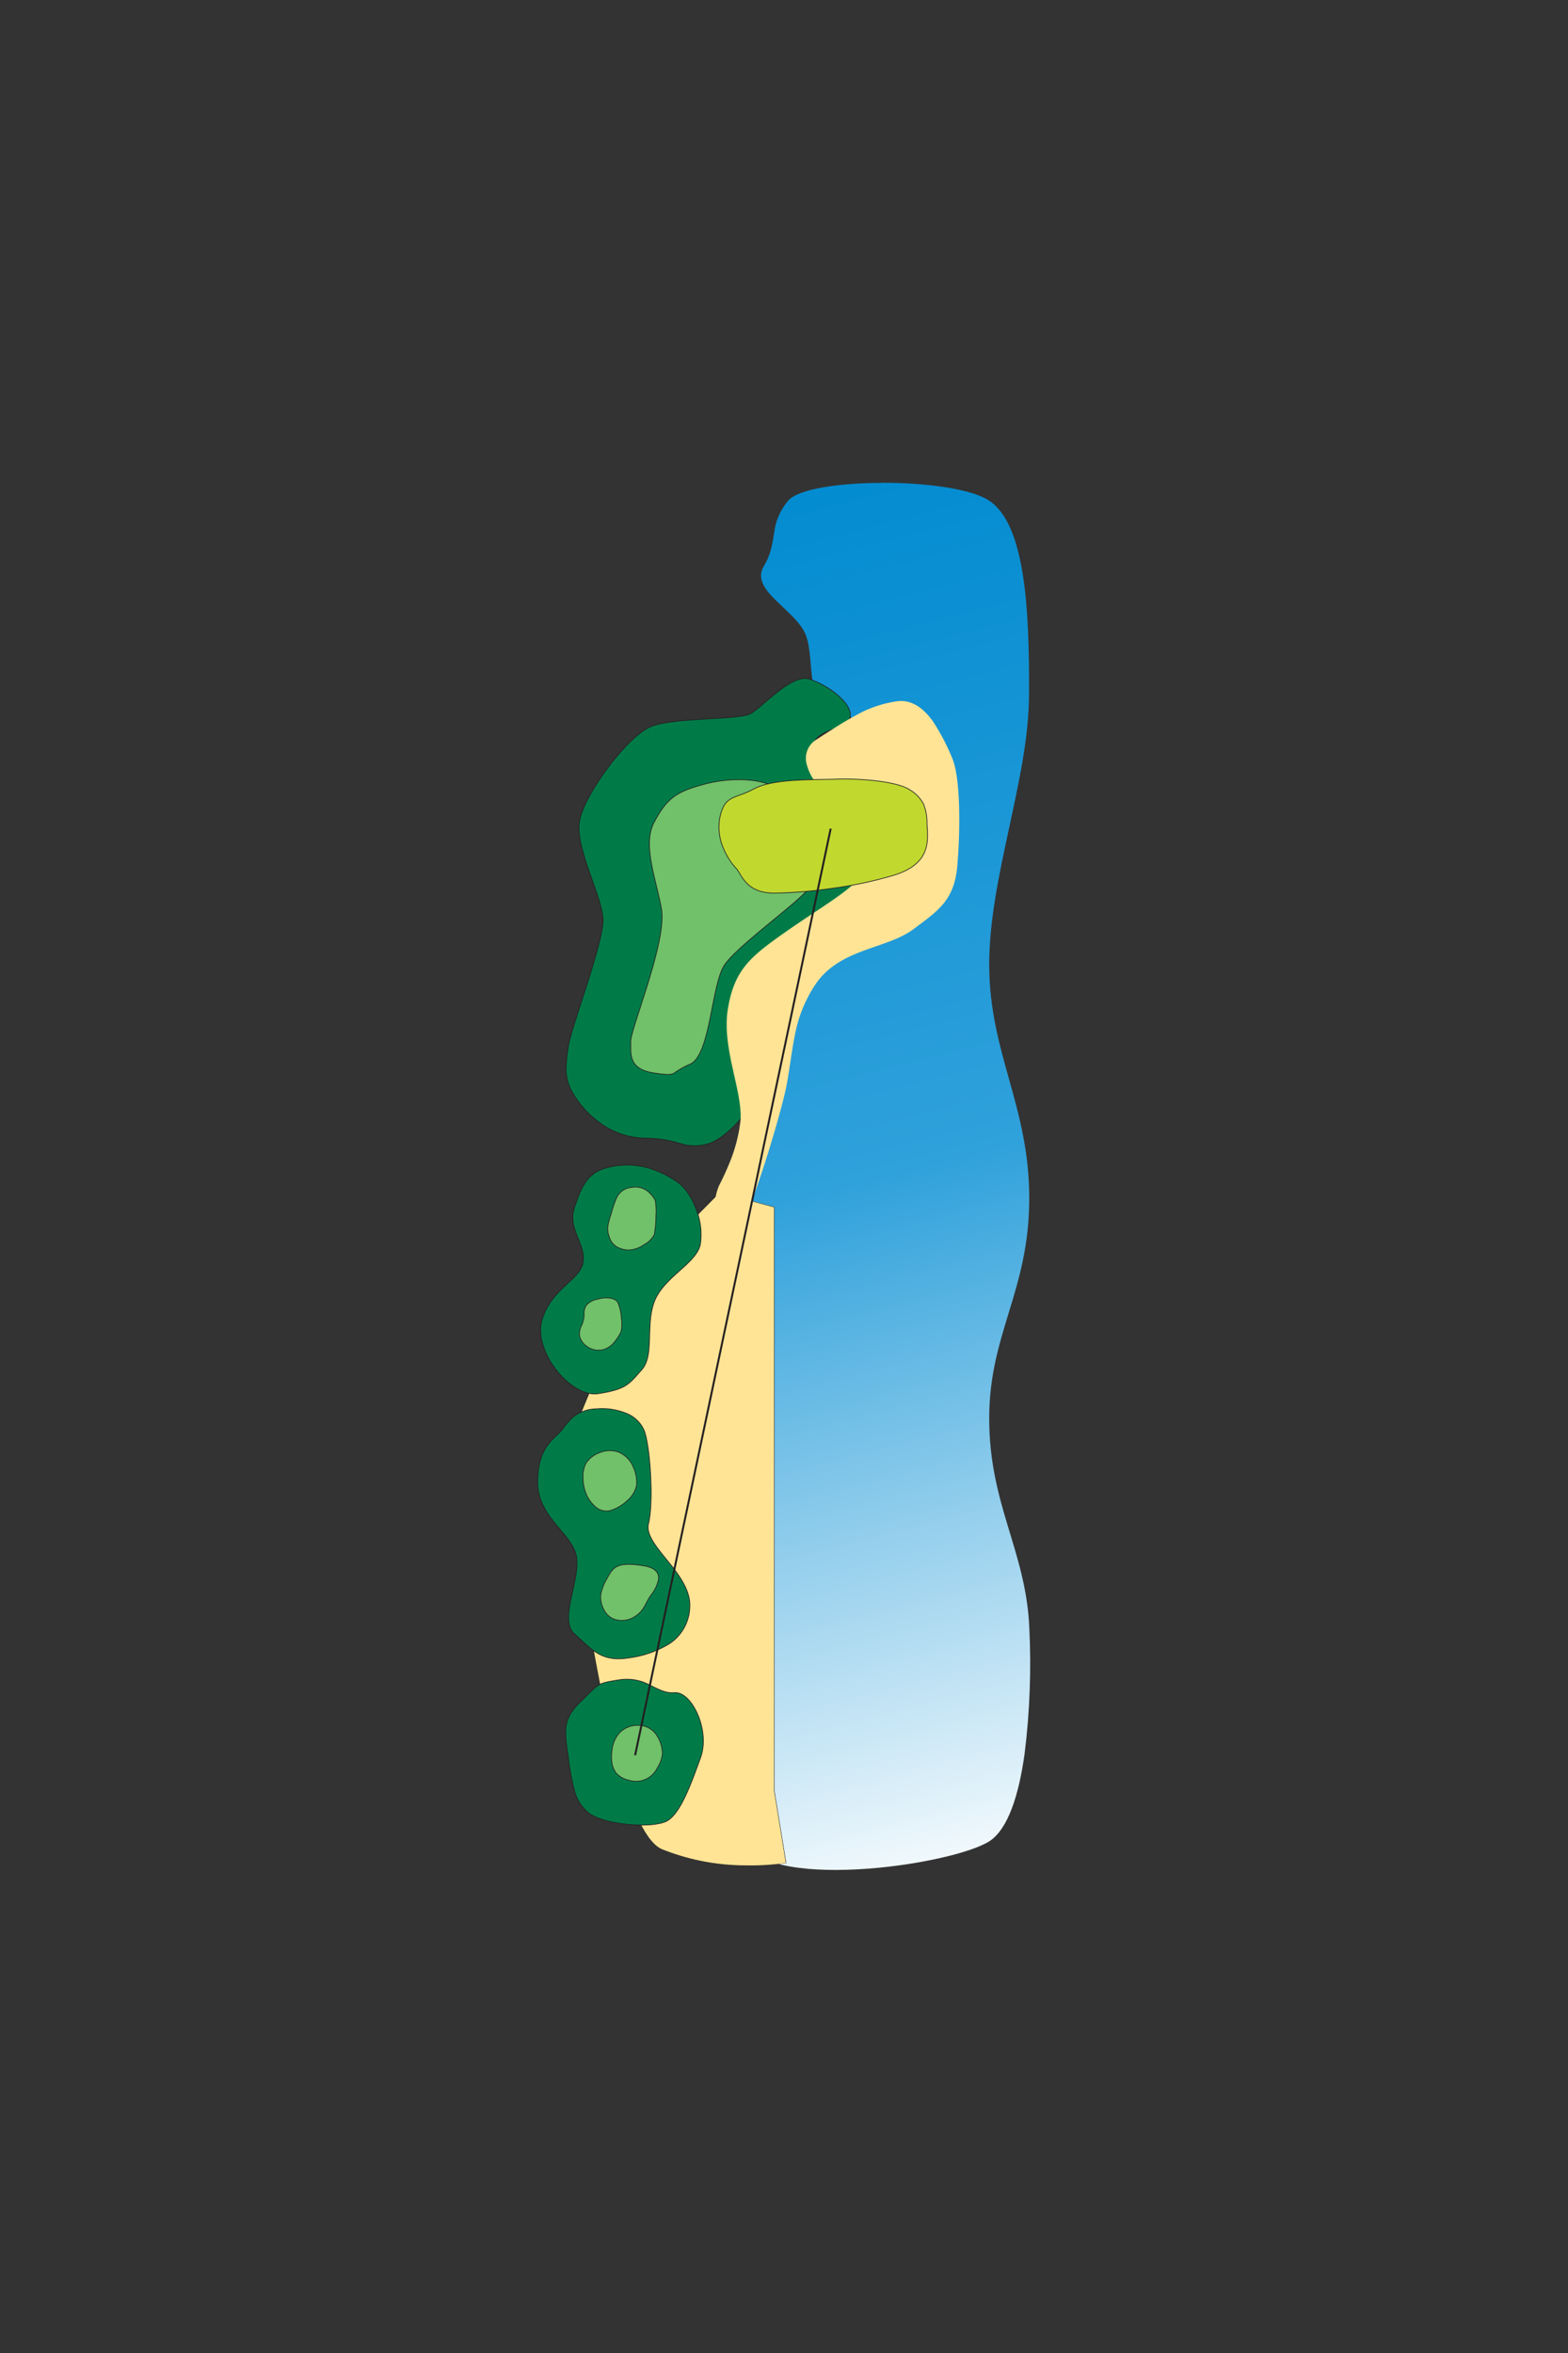
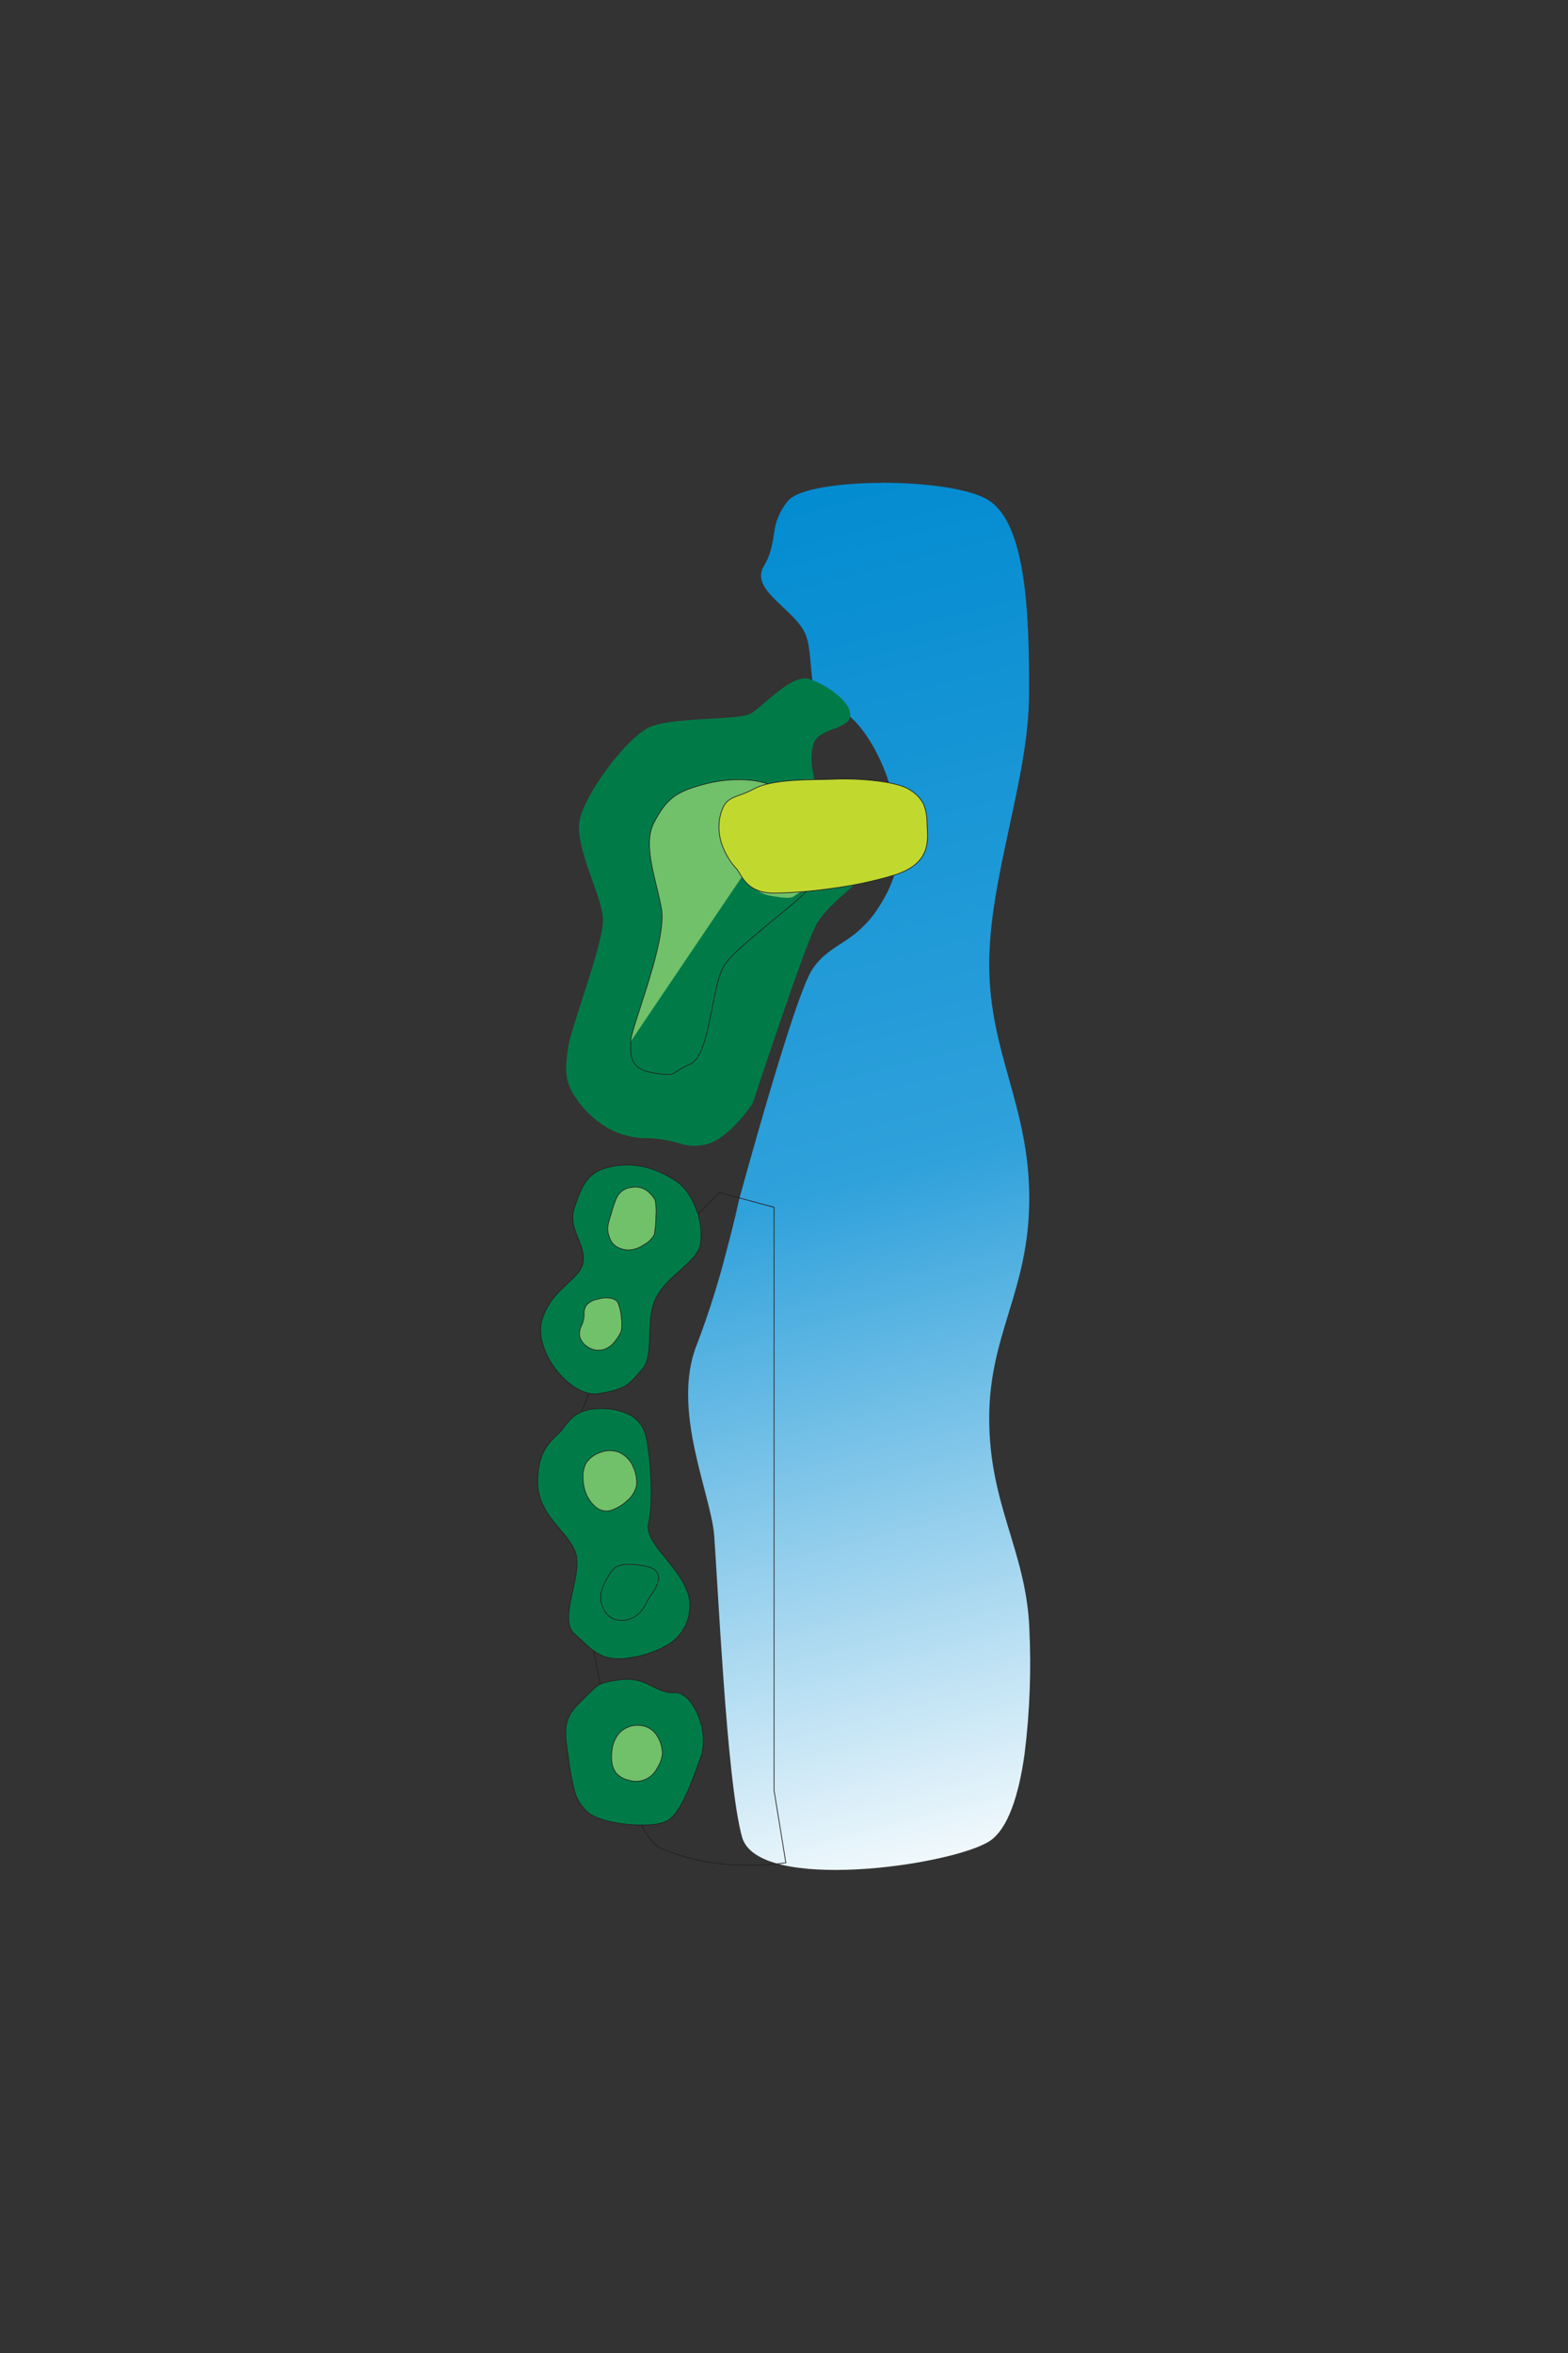
<svg xmlns="http://www.w3.org/2000/svg" id="Layer_1" data-name="Layer 1" viewBox="0 0 400 600">
  <rect x="0" y="0" width="400" height="600" fill="#333333" stroke="none" />
  <defs>
    <style>.cls-1,.cls-10,.cls-4,.cls-6{fill:none;}.cls-2{clip-path:url(#clip-path);}.cls-3{fill:url(#linear-gradient);}.cls-10,.cls-4,.cls-6{stroke:#231f20;}.cls-4{stroke-width:0.19px;}.cls-5{fill:#007b48;}.cls-6{stroke-width:0.18px;}.cls-7{fill:#70c169;}.cls-8{fill:#ffe495;}.cls-9{fill:#c1d82f;}.cls-10{stroke-width:0.5px;}</style>
    <clipPath id="clip-path">
      <path class="cls-1" d="M225.24,123.13c-11,0-21.54,1.51-24.12,4.49a15.14,15.14,0,0,0-3.63,8.25c-.45,2.65-.73,5.33-2.63,8.47s.24,6,3.13,8.82,6.53,5.76,7.66,9,1.07,7.69,1.61,11.41,1.66,6.7,5.13,7,7.17,4.32,10.12,9.36,5.15,11.17,5.59,15.75,1.13,8.35.91,12.23-1.35,7.86-4.51,12.9a27.78,27.78,0,0,1-9.14,9.26c-2.9,1.92-5.59,3.43-8,6.89s-7.09,18.28-11.22,32.22-7.67,27-7.67,27-1.07,5.11-3,12.27A222.16,222.16,0,0,1,177.72,343c-3.26,8.18-2.37,17.66-.54,26.41s4.59,16.79,5,22.05,1.23,20.89,2.39,37,2.71,32.73,4.72,39.95,15.39,9,29.47,8.26,28.84-4.1,33.61-7.15,7.54-11.81,9-22.27a186,186,0,0,0,1.2-32.36c-.45-9.77-3-17.56-5.44-25.65s-4.76-16.47-4.78-27.4,2.51-19,5.06-27.35,5.1-16.86,5.15-28.67-2.49-21.11-5.05-30.27-5.14-18.19-5.16-29.47,2.51-23,5-34.61,5.1-23.22,5.16-34.3-.2-22-1.62-30.83-4-15.7-8.6-18.71-16.1-4.53-27.12-4.53h0" />
    </clipPath>
    <linearGradient id="linear-gradient" x1="-109.13" y1="1008.36" x2="-105.73" y2="1008.36" gradientTransform="matrix(0, 109.7, 109.7, 0, -110399.6, 12085.33)" gradientUnits="userSpaceOnUse">
      <stop offset="0" stop-color="#008ad0" />
      <stop offset="0.5" stop-color="#2fa1db" />
      <stop offset="1" stop-color="#fff" />
    </linearGradient>
  </defs>
  <g class="cls-2">
    <rect class="cls-3" x="131.97" y="117.68" width="173.58" height="365.24" transform="translate(-67.54 63.51) rotate(-14.34)" />
  </g>
  <path class="cls-4" d="M197.47,307.85V456.6l3,18.39a62.36,62.36,0,0,1-10.25.62,57.44,57.44,0,0,1-21.33-4.12C161.5,468.33,155.35,443,151,418.35s-6.77-48.4-6.77-48.4l18.45-44.77,20.86-21.08Z" />
  <path class="cls-5" d="M192,281.37h0a41,41,0,0,1-3.84,4.81c-2.29,2.49-5.34,5.11-8.34,5.69a12,12,0,0,1-6.46-.32,30.63,30.63,0,0,0-9-1.33,20.08,20.08,0,0,1-11.83-4.28,24.44,24.44,0,0,1-6.46-7.32,11.92,11.92,0,0,1-1.65-5.6,37.18,37.18,0,0,1,.54-6c.31-2.39,2.58-9.07,4.75-15.89s4.23-13.77,4.12-16.69-1.8-7.28-3.37-11.76-3-9.11-2.72-12.55,3.39-9,7.13-14.07,8.13-9.53,11.14-10.76,8.61-1.63,13.84-1.94,10.09-.53,11.64-1.39,4.16-3.41,6.95-5.58,5.75-3.94,8-3.24a22.4,22.4,0,0,1,7,3.89c2.11,1.73,3.61,3.72,3.46,5.48s-2.17,2.53-4.32,3.37-4.43,1.76-5.08,3.82a15.29,15.29,0,0,0-.16,6.95,21.53,21.53,0,0,0,1.82,5.75c.67,1.27,3.67,5.3,6.53,9.34s5.58,8.11,5.66,9.44-2.46,3.53-5.4,6.16-6.32,5.7-7.89,8.74-5.59,14.37-9.21,24.93S192,281.37,192,281.37" />
-   <path class="cls-6" d="M192,281.37h0a41,41,0,0,1-3.84,4.81c-2.29,2.49-5.34,5.11-8.34,5.69a12,12,0,0,1-6.46-.32,30.63,30.63,0,0,0-9-1.33,20.08,20.08,0,0,1-11.83-4.28,24.44,24.44,0,0,1-6.46-7.32,11.92,11.92,0,0,1-1.65-5.6,37.18,37.18,0,0,1,.54-6c.31-2.39,2.58-9.07,4.75-15.89s4.23-13.77,4.12-16.69-1.8-7.28-3.37-11.76-3-9.11-2.72-12.55,3.39-9,7.13-14.07,8.13-9.53,11.14-10.76,8.61-1.63,13.84-1.94,10.09-.53,11.64-1.39,4.16-3.41,6.95-5.58,5.75-3.94,8-3.24a22.4,22.4,0,0,1,7,3.89c2.11,1.73,3.61,3.72,3.46,5.48s-2.17,2.53-4.32,3.37-4.43,1.76-5.08,3.82a15.29,15.29,0,0,0-.16,6.95,21.53,21.53,0,0,0,1.82,5.75c.67,1.27,3.67,5.3,6.53,9.34s5.58,8.11,5.66,9.44-2.46,3.53-5.4,6.16-6.32,5.7-7.89,8.74-5.59,14.37-9.21,24.93S192,281.37,192,281.37Z" />
-   <path class="cls-7" d="M160.91,265.54h0c0-1.67,2.32-8.08,4.47-15.1s4.11-14.66,3.34-18.79-2-8.22-2.63-12-.71-7.21.83-10.07,2.86-4.77,4.75-6.23,4.37-2.44,8.22-3.43a33.7,33.7,0,0,1,11.19-1c3.4.31,6.29,1.23,8,2.71a37.9,37.9,0,0,1,4.65,4.37,12.43,12.43,0,0,1,2.75,5.37,50,50,0,0,1,1.25,7.79c.17,2.76-.07,5.43-1.25,7.17s-5.76,5.42-10.47,9.3-9.54,7.95-11.21,10.47-2.56,8.28-3.68,13.69-2.49,10.48-5.14,11.59a23.77,23.77,0,0,0-4.1,2.31c-.81.4-1.76.4-5-.08s-4.74-1.65-5.43-3.14-.58-3.27-.59-4.95" />
+   <path class="cls-7" d="M160.91,265.54h0c0-1.67,2.32-8.08,4.47-15.1s4.11-14.66,3.34-18.79-2-8.22-2.63-12-.71-7.21.83-10.07,2.86-4.77,4.75-6.23,4.37-2.44,8.22-3.43a33.7,33.7,0,0,1,11.19-1c3.4.31,6.29,1.23,8,2.71a37.9,37.9,0,0,1,4.65,4.37,12.43,12.43,0,0,1,2.75,5.37,50,50,0,0,1,1.25,7.79c.17,2.76-.07,5.43-1.25,7.17a23.77,23.77,0,0,0-4.1,2.31c-.81.4-1.76.4-5-.08s-4.74-1.65-5.43-3.14-.58-3.27-.59-4.95" />
  <path class="cls-6" d="M160.91,265.54h0c0-1.67,2.32-8.08,4.47-15.1s4.11-14.66,3.34-18.79-2-8.22-2.63-12-.71-7.21.83-10.07,2.86-4.77,4.75-6.23,4.37-2.44,8.22-3.43a33.7,33.7,0,0,1,11.19-1c3.4.31,6.29,1.23,8,2.71a37.9,37.9,0,0,1,4.65,4.37,12.43,12.43,0,0,1,2.75,5.37,50,50,0,0,1,1.25,7.79c.17,2.76-.07,5.43-1.25,7.17s-5.76,5.42-10.47,9.3-9.54,7.95-11.21,10.47-2.56,8.28-3.68,13.69-2.49,10.48-5.14,11.59a23.77,23.77,0,0,0-4.1,2.31c-.81.4-1.76.4-5-.08s-4.74-1.65-5.43-3.14S160.92,267.22,160.91,265.54Z" />
-   <path class="cls-8" d="M244.66,205.21c-.18-5.1-.73-9.68-1.83-12.07a54.13,54.13,0,0,0-4.85-9.22c-2.21-3.07-5.08-5.47-8.83-5.14a29.57,29.57,0,0,0-11,3.73c-3.54,1.89-6.86,4.16-9.76,6a5.61,5.61,0,0,0-2.53,6.62,12.21,12.21,0,0,0,1.82,3.84s4,4.7,7.57,10,6.8,11.12,5.25,13.4-4.25,4.47-7.72,6.9-7.73,5.11-12.38,8.37-8,5.75-10.29,8.65-3.68,6.23-4.46,11.2.23,10.33,1.34,15.35,2.3,9.72,1.86,13.37a40.24,40.24,0,0,1-2.5,9.7,67.78,67.78,0,0,1-2.91,6.39,15.06,15.06,0,0,0-.88,2.89l-19.8,20L144.27,370s2.47,23.81,6.77,48.4,10.46,50,17.84,53.14a57.42,57.42,0,0,0,21.32,4.12,62.43,62.43,0,0,0,10.26-.62l-3-18.39V307.85l-5.73-1.55q.81-2.15,1.61-4.42c3.17-9.14,6-19.2,7-23.66s1.41-9.16,2.36-13.85a34.43,34.43,0,0,1,5.63-13.8c3.18-4.41,7.67-6.56,12.21-8.23s9.12-2.89,12.5-5.42,6-4.39,7.85-6.76,3-5.23,3.35-9.72A136.8,136.8,0,0,0,244.66,205.21Z" />
  <path class="cls-5" d="M148.25,433.8h0c-2.37,2.27-3.44,4.11-3.8,6.18s0,4.39.46,7.63a68.76,68.76,0,0,0,1.58,8.79,10.68,10.68,0,0,0,4,6.12c2.07,1.44,6.23,2.41,10.27,2.74s8,0,9.66-1.09,3.11-3.37,4.46-6.24,2.6-6.31,3.85-9.77.69-7.71-.74-11-3.71-5.73-5.92-5.53-4.08-.87-6.19-1.88a12.28,12.28,0,0,0-7.65-1.44c-3.18.49-4.49.74-5.59,1.43s-2,1.82-4.36,4.1" />
  <path class="cls-6" d="M148.25,433.8h0c-2.37,2.27-3.44,4.11-3.8,6.18s0,4.39.46,7.63a68.76,68.76,0,0,0,1.58,8.79,10.68,10.68,0,0,0,4,6.12c2.07,1.44,6.23,2.41,10.27,2.74s8,0,9.66-1.09,3.11-3.37,4.46-6.24,2.6-6.31,3.85-9.77.69-7.71-.74-11-3.71-5.73-5.92-5.53-4.08-.87-6.19-1.88a12.28,12.28,0,0,0-7.65-1.44c-3.18.49-4.49.74-5.59,1.43S150.61,431.52,148.25,433.8Z" />
  <path class="cls-5" d="M143.25,364.77h0c-1,1.17-2.49,2.2-3.77,4.08s-2.32,4.61-2.31,9.17,2.31,7.84,4.7,10.75,4.89,5.46,5.25,8.57-.79,7.09-1.52,10.71-1,6.91,1,8.63,3.64,3.55,5.67,4.79,4.49,1.9,8.17,1.28a26.43,26.43,0,0,0,10.25-3.56,11.55,11.55,0,0,0,5.27-9.14c.35-4.34-2.63-8.31-5.52-11.89s-5.7-6.8-5-9.64.79-7.81.53-12.56-.88-9.26-1.64-11.19a8.21,8.21,0,0,0-4.53-4.37,16.26,16.26,0,0,0-7.65-1.15,9.89,9.89,0,0,0-5.85,2,22.83,22.83,0,0,0-3,3.48" />
  <path class="cls-6" d="M143.25,364.77h0c-1,1.17-2.49,2.2-3.77,4.08s-2.32,4.61-2.31,9.17,2.31,7.84,4.7,10.75,4.89,5.46,5.25,8.57-.79,7.09-1.52,10.71-1,6.91,1,8.63,3.64,3.55,5.67,4.79,4.49,1.9,8.17,1.28a26.43,26.43,0,0,0,10.25-3.56,11.55,11.55,0,0,0,5.27-9.14c.35-4.34-2.63-8.31-5.52-11.89s-5.7-6.8-5-9.64.79-7.81.53-12.56-.88-9.26-1.64-11.19a8.21,8.21,0,0,0-4.53-4.37,16.26,16.26,0,0,0-7.65-1.15,9.89,9.89,0,0,0-5.85,2A22.83,22.83,0,0,0,143.25,364.77Z" />
  <path class="cls-5" d="M138.27,336.6h0c1.18-4.06,3.67-6.62,5.93-8.75s4.31-3.82,4.59-6.16-.73-4.45-1.59-6.64-1.55-4.48-.64-7.17,1.71-5,3.12-6.84,3.45-3.1,6.85-3.65a19.86,19.86,0,0,1,8.91.44,26.23,26.23,0,0,1,7.15,3.44c2.22,1.45,4,4.25,5.08,7.28a17.41,17.41,0,0,1,1,8.73c-.48,2.41-2.76,4.49-5.24,6.71s-5.15,4.62-6.39,7.65-1.23,6.48-1.34,9.66-.3,6.08-2,8-2.71,3.18-4.19,4.07-3.42,1.45-6.89,2S145,353.26,142,349.45s-4.89-8.78-3.71-12.85" />
  <path class="cls-6" d="M138.27,336.6h0c1.18-4.06,3.67-6.62,5.93-8.75s4.31-3.82,4.59-6.16-.73-4.45-1.59-6.64-1.55-4.48-.64-7.17,1.71-5,3.12-6.84,3.45-3.1,6.85-3.65a19.86,19.86,0,0,1,8.91.44,26.23,26.23,0,0,1,7.15,3.44c2.22,1.45,4,4.25,5.08,7.28a17.41,17.41,0,0,1,1,8.73c-.48,2.41-2.76,4.49-5.24,6.71s-5.15,4.62-6.39,7.65-1.23,6.48-1.34,9.66-.3,6.08-2,8-2.71,3.18-4.19,4.07-3.42,1.45-6.89,2S145,353.26,142,349.45,137.09,340.67,138.27,336.6Z" />
  <path class="cls-7" d="M156.19,445.84h0a11.3,11.3,0,0,0-.11,3.47,5.8,5.8,0,0,0,1.17,2.89,6,6,0,0,0,3.14,1.73,6,6,0,0,0,7.27-3.09,8.19,8.19,0,0,0,1.33-3.68,8.79,8.79,0,0,0-1.25-4.33,5.5,5.5,0,0,0-4.86-2.87,6.29,6.29,0,0,0-5,2.07,7.91,7.91,0,0,0-1.72,3.81" />
  <path class="cls-6" d="M156.19,445.84h0a11.3,11.3,0,0,0-.11,3.47,5.8,5.8,0,0,0,1.17,2.89,6,6,0,0,0,3.14,1.73,6,6,0,0,0,7.27-3.09,8.19,8.19,0,0,0,1.33-3.68,8.79,8.79,0,0,0-1.25-4.33,5.5,5.5,0,0,0-4.86-2.87,6.29,6.29,0,0,0-5,2.07A7.91,7.91,0,0,0,156.19,445.84Z" />
-   <path class="cls-7" d="M154.86,402.5h0a12.85,12.85,0,0,0-1.59,4.05,6.69,6.69,0,0,0,.79,3.9,4.73,4.73,0,0,0,3.46,2.65,6.08,6.08,0,0,0,4.29-.8,7.21,7.21,0,0,0,2.59-2.68c.57-1,1-2,1.67-2.88a9.38,9.38,0,0,0,1.92-4.05c.15-1.52-.65-2.92-3.78-3.42s-5-.5-6.38,0-2.11,1.58-3,3.21" />
  <path class="cls-6" d="M154.86,402.5h0a12.85,12.85,0,0,0-1.59,4.05,6.69,6.69,0,0,0,.79,3.9,4.73,4.73,0,0,0,3.46,2.65,6.08,6.08,0,0,0,4.29-.8,7.21,7.21,0,0,0,2.59-2.68c.57-1,1-2,1.67-2.88a9.38,9.38,0,0,0,1.92-4.05c.15-1.52-.65-2.92-3.78-3.42s-5-.5-6.38,0S155.72,400.87,154.86,402.5Z" />
  <path class="cls-7" d="M149.54,373h0a7.4,7.4,0,0,0-.81,3.66,11.13,11.13,0,0,0,.81,4.29A8.62,8.62,0,0,0,152,384.3a4.1,4.1,0,0,0,3.69.88,10.83,10.83,0,0,0,4.28-2.5,7,7,0,0,0,2.41-3.86,9.35,9.35,0,0,0-.83-4.74,7,7,0,0,0-3.73-3.79,6.81,6.81,0,0,0-5,.19,7.1,7.1,0,0,0-3.2,2.51" />
  <path class="cls-6" d="M149.54,373h0a7.4,7.4,0,0,0-.81,3.66,11.13,11.13,0,0,0,.81,4.29A8.62,8.62,0,0,0,152,384.3a4.1,4.1,0,0,0,3.69.88,10.83,10.83,0,0,0,4.28-2.5,7,7,0,0,0,2.41-3.86,9.35,9.35,0,0,0-.83-4.74,7,7,0,0,0-3.73-3.79,6.81,6.81,0,0,0-5,.19A7.1,7.1,0,0,0,149.54,373Z" />
  <path class="cls-7" d="M149,335.41h0a6.76,6.76,0,0,1-.69,2.69,4.56,4.56,0,0,0-.46,2.58,4.45,4.45,0,0,0,1.93,2.68,5,5,0,0,0,3.6.89,5.34,5.34,0,0,0,3-1.62,14.21,14.21,0,0,0,1.85-2.63c.52-.9.47-2.76.23-4.48a11.46,11.46,0,0,0-.92-3.56,2.88,2.88,0,0,0-1.53-.87,7,7,0,0,0-3.54.19,4.88,4.88,0,0,0-2.93,1.59,4.19,4.19,0,0,0-.52,2.54" />
  <path class="cls-6" d="M149,335.41h0a6.76,6.76,0,0,1-.69,2.69,4.56,4.56,0,0,0-.46,2.58,4.45,4.45,0,0,0,1.93,2.68,5,5,0,0,0,3.6.89,5.34,5.34,0,0,0,3-1.62,14.21,14.21,0,0,0,1.85-2.63c.52-.9.47-2.76.23-4.48a11.46,11.46,0,0,0-.92-3.56,2.88,2.88,0,0,0-1.53-.87,7,7,0,0,0-3.54.19,4.88,4.88,0,0,0-2.93,1.59A4.19,4.19,0,0,0,149,335.41Z" />
  <path class="cls-7" d="M155.94,309.44h0a17.62,17.62,0,0,0-.91,3.46,6.2,6.2,0,0,0,.45,2.64,4.22,4.22,0,0,0,1.85,2.38,6.44,6.44,0,0,0,3,.83,7.51,7.51,0,0,0,3.95-1.35,6.41,6.41,0,0,0,2.62-2.55,25.77,25.77,0,0,0,.43-4.73,16.24,16.24,0,0,0-.2-4.12,8.28,8.28,0,0,0-1.74-2.11,5.13,5.13,0,0,0-4.37-1.1,4.64,4.64,0,0,0-3.59,2.36,25.1,25.1,0,0,0-1.47,4.29" />
  <path class="cls-6" d="M155.94,309.44h0a17.62,17.62,0,0,0-.91,3.46,6.2,6.2,0,0,0,.45,2.64,4.22,4.22,0,0,0,1.85,2.38,6.44,6.44,0,0,0,3,.83,7.51,7.51,0,0,0,3.95-1.35,6.41,6.41,0,0,0,2.62-2.55,25.77,25.77,0,0,0,.43-4.73,16.24,16.24,0,0,0-.2-4.12,8.28,8.28,0,0,0-1.74-2.11,5.13,5.13,0,0,0-4.37-1.1,4.64,4.64,0,0,0-3.59,2.36A25.1,25.1,0,0,0,155.94,309.44Z" />
  <path class="cls-9" d="M187.71,221.34h0a17,17,0,0,1-3.06-4.81,13.37,13.37,0,0,1-1-8.12c.64-2.91,1.54-4,2.91-4.77s3.21-1.08,5.72-2.45,6.36-1.93,10.25-2.19,7.82-.2,10.53-.32a69.67,69.67,0,0,1,10.33.42c3.69.42,7.14,1.19,8.86,2.4a9.16,9.16,0,0,1,3.34,3.52,12.85,12.85,0,0,1,.89,4.93c.1,2.15.41,4.71-.52,7.1s-3.1,4.63-7.94,6.13a103,103,0,0,1-16.09,3.39,116,116,0,0,1-14.39,1.17c-3.71,0-5.81-1.23-7.16-2.66s-1.94-3-2.65-3.74" />
  <path class="cls-6" d="M187.71,221.34h0a17,17,0,0,1-3.06-4.81,13.37,13.37,0,0,1-1-8.12c.64-2.91,1.54-4,2.91-4.77s3.21-1.08,5.72-2.45,6.36-1.93,10.25-2.19,7.82-.2,10.53-.32a69.67,69.67,0,0,1,10.33.42c3.69.42,7.14,1.19,8.86,2.4a9.16,9.16,0,0,1,3.34,3.52,12.85,12.85,0,0,1,.89,4.93c.1,2.15.41,4.71-.52,7.1s-3.1,4.63-7.94,6.13a103,103,0,0,1-16.09,3.39,116,116,0,0,1-14.39,1.17c-3.71,0-5.81-1.23-7.16-2.66S188.42,222,187.71,221.34Z" />
-   <line class="cls-10" x1="211.91" y1="211.3" x2="162.02" y2="447.58" />
</svg>